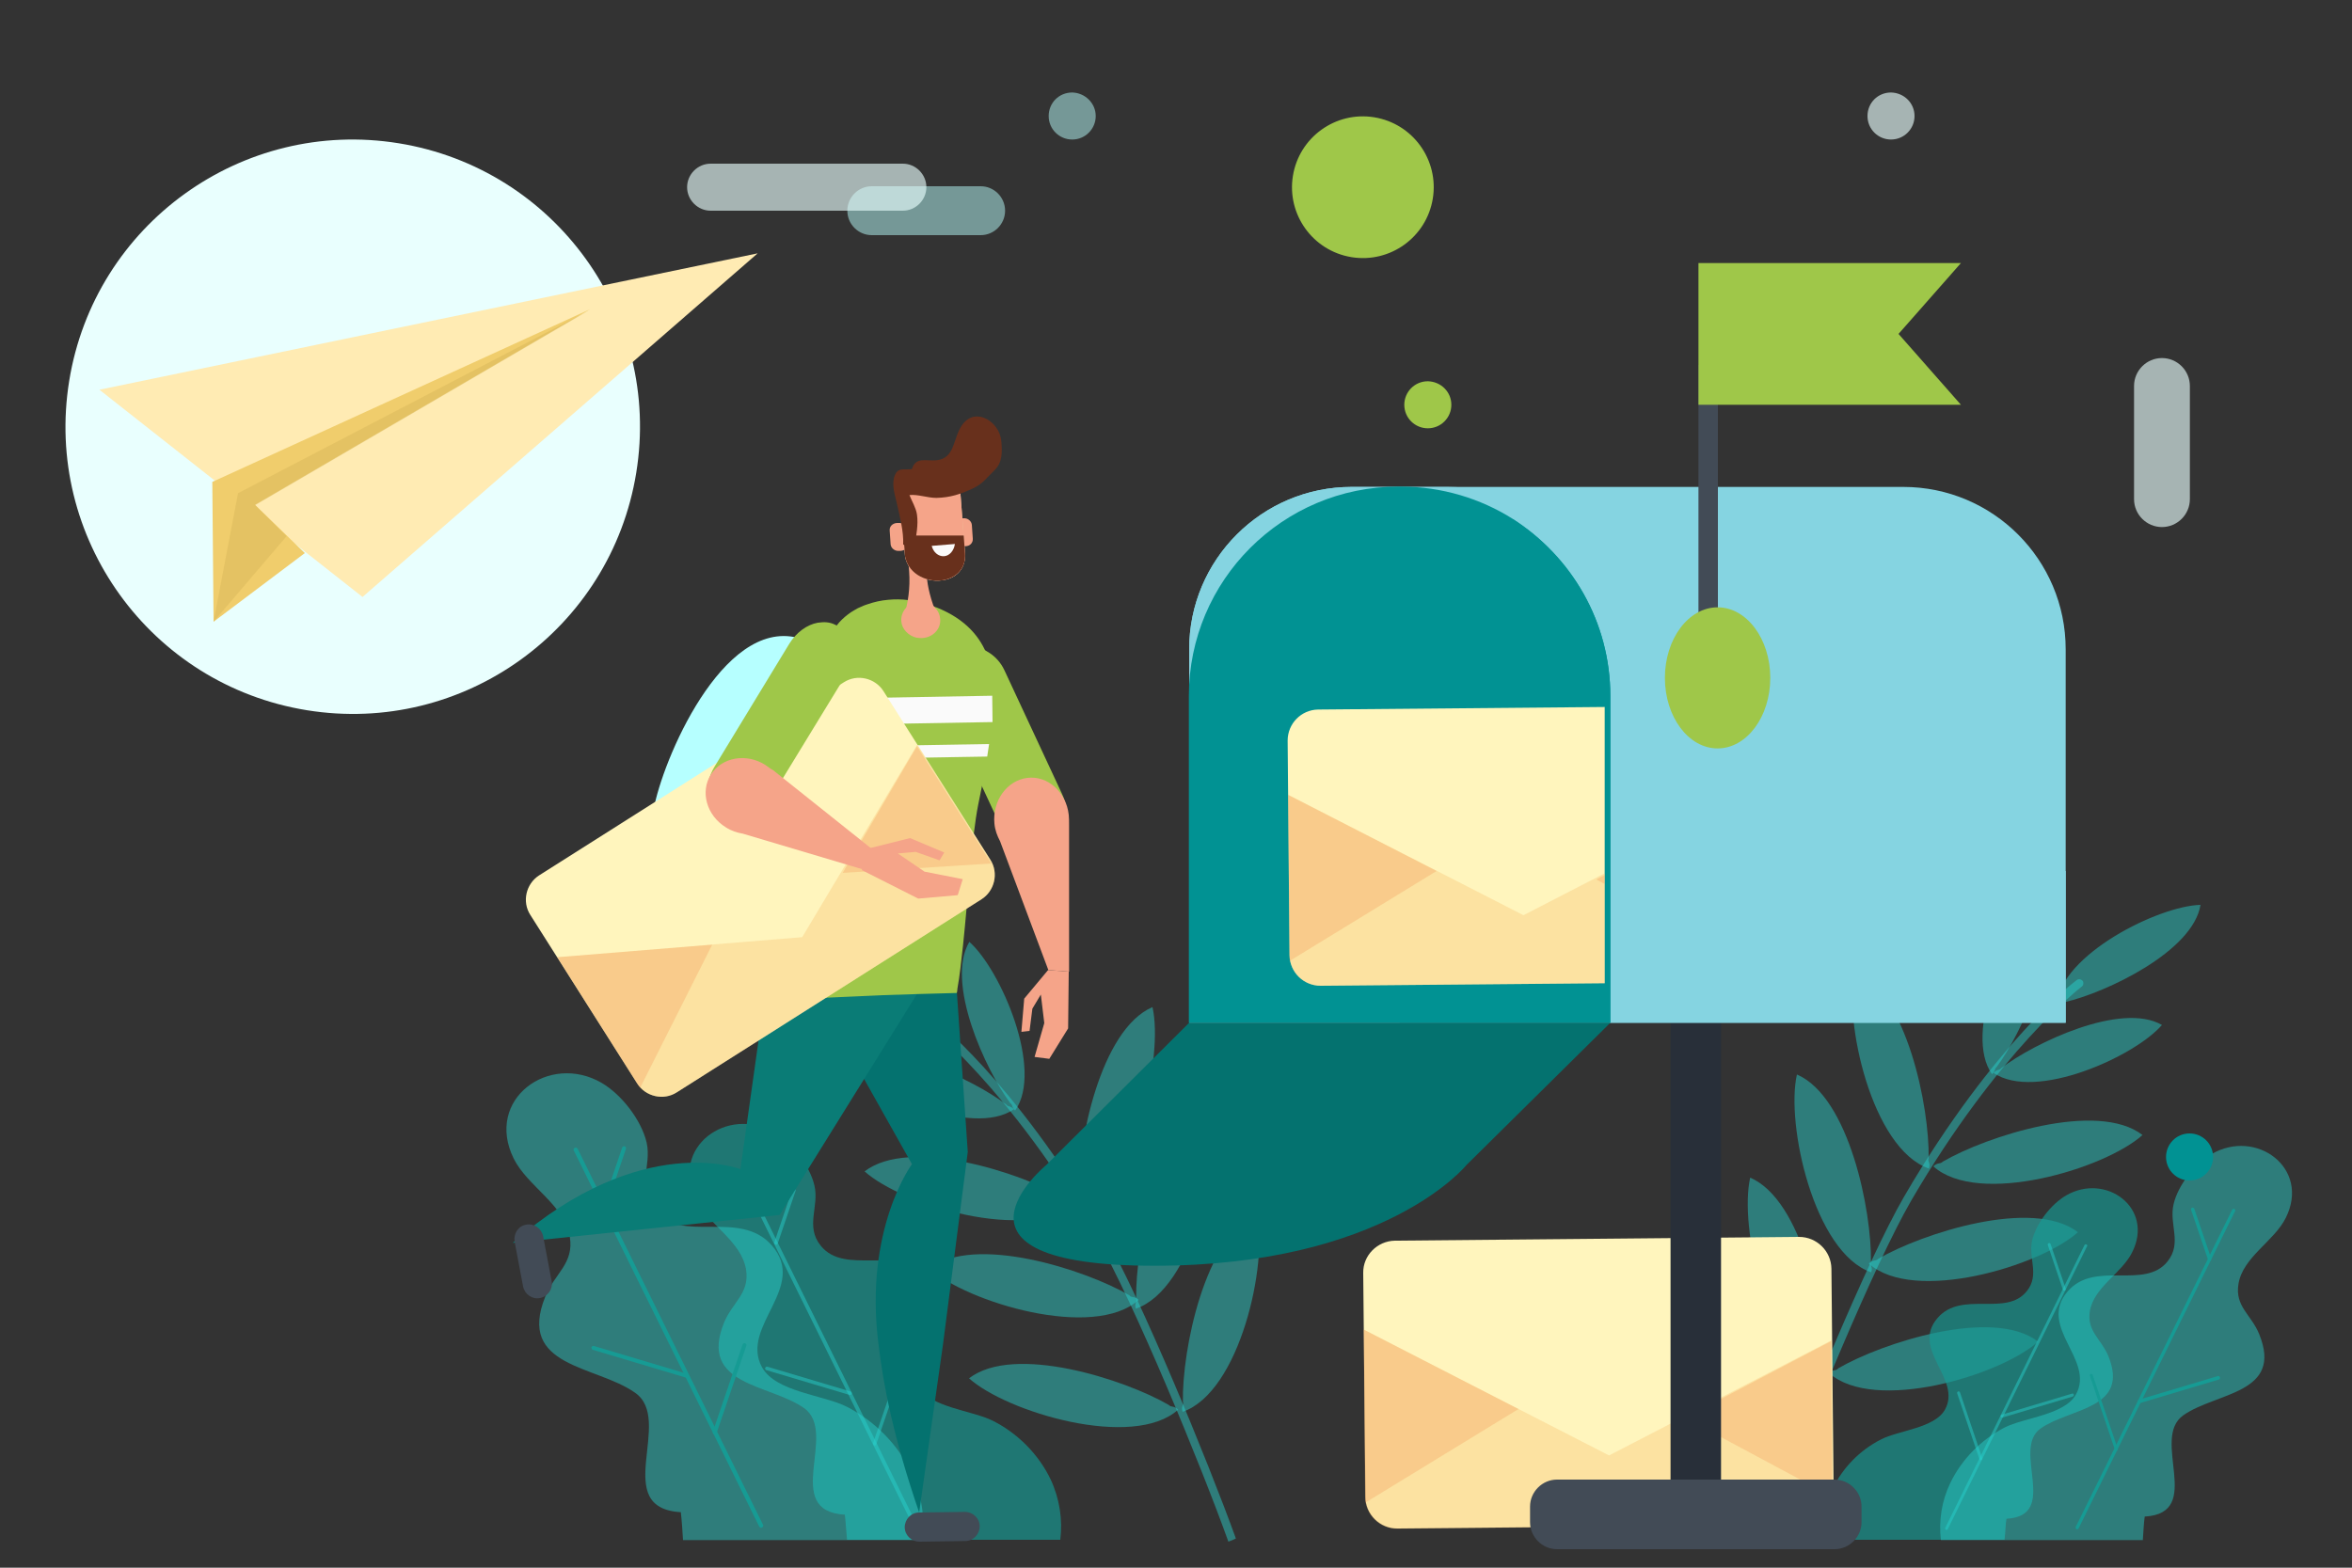
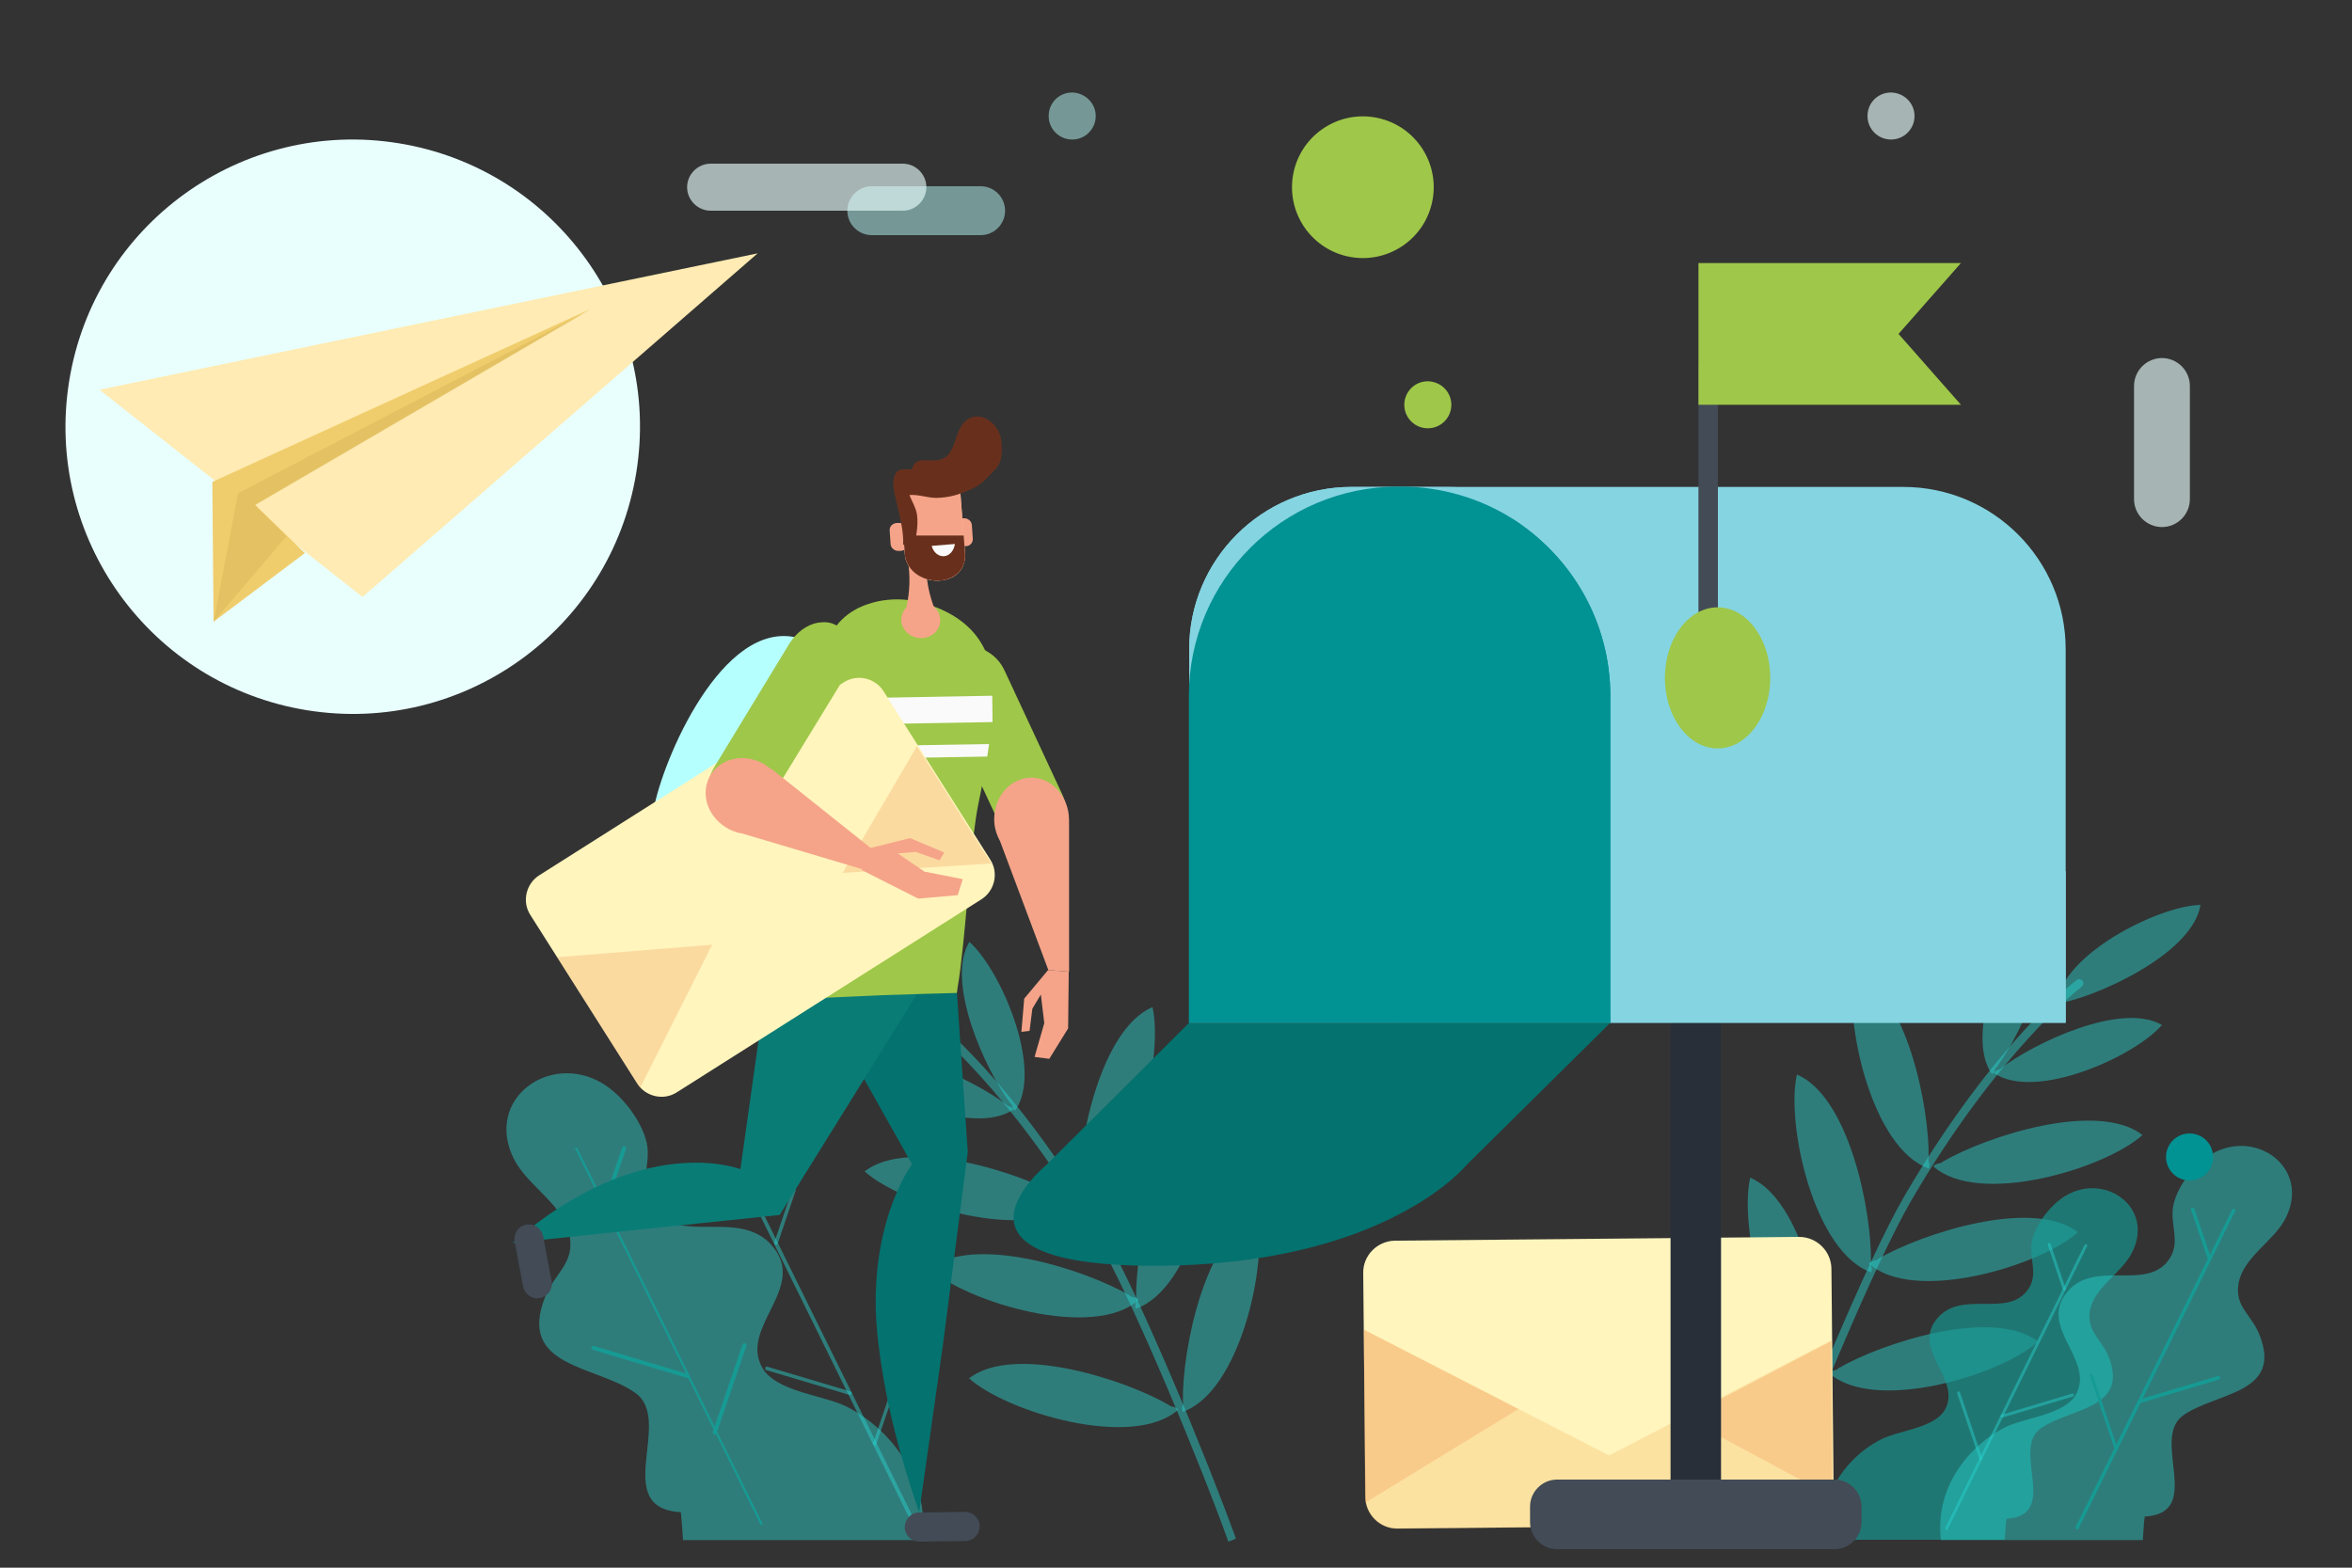
<svg xmlns="http://www.w3.org/2000/svg" xmlns:xlink="http://www.w3.org/1999/xlink" version="1.1" id="OBJECTS" x="0px" y="0px" viewBox="0 0 750 500" style="enable-background:new 0 0 750 500;" xml:space="preserve">
  <rect x="0" y="0" width="750" height="500" fill="#333333" stroke="none" />
  <style type="text/css">
	.st0{fill:#B6FFFF;}
	.st1{fill:#E9FFFE;}
	.st2{fill:#FFEBB3;}
	.st3{fill:#F0CD6C;}
	.st4{opacity:0.42;fill:#D4B257;}
	.st5{opacity:0.46;fill:#29D3CE;}
	.st6{opacity:0.66;}
	.st7{fill:#169B94;}
	.st8{opacity:0.63;fill:#E9FFFE;}
	.st9{opacity:0.54;fill:#AFEFED;}
	.st10{fill:#019293;}
	.st11{fill:#9FC749;}
	.st12{opacity:0.46;}
	.st13{fill:#29D3CE;}
	.st14{fill:#FFF5BD;}
	.st15{opacity:0.28;fill:#F2AF5C;}
	.st16{opacity:0.22;fill:#ED7E3D;}
	.st17{fill:#282F39;}
	.st18{fill:#85D4E1;}
	.st19{fill:#04726F;}
	.st20{fill:#424B56;}
	.st21{clip-path:url(#SVGID_2_);}
	.st22{fill:#0A7C76;}
	.st23{fill:#FAFAFA;}
	.st24{fill:#F5A489;}
	.st25{fill:#D39933;}
	.st26{fill:#EDC59C;}
	.st27{fill:#68301C;}
</style>
  <path class="st0" d="M208.7,256.8c-1.5,6.9-2.2,14.2,0,21c2.1,6.8,7.5,12.8,14.4,14.1c9.5,1.8,18.4-5.3,24.5-12.9  c11.5-14.4,36-64.4,8.9-74.9C232.3,194.9,212.5,239.2,208.7,256.8z" />
  <ellipse transform="matrix(0.16 -0.987 0.987 0.16 -39.949 225.348)" class="st1" cx="112.5" cy="136.2" rx="91.6" ry="91.6" />
  <g>
    <polygon class="st2" points="31.7,124.3 115.6,190.4 241.6,80.8  " />
    <polygon class="st3" points="188.2,98.6 67.7,153.7 68.1,198.3 97.2,176.4 81.3,161  " />
    <polygon class="st4" points="81.4,161.1 187.8,99 75.9,157.3 68.1,198.3 91.4,171  " />
  </g>
  <g>
    <g>
      <path class="st5" d="M615,369.4c0.3-16.1-6.9-52.6-23.6-59.8c-3.6,15.7,5.4,56.8,23.7,63.1C615.7,370.8,614.6,370.6,615,369.4z" />
    </g>
    <g>
      <path class="st5" d="M636.7,340.3c8-10.7,20.8-38.6,13.1-51.5c-10,8.8-23.8,40.8-14.6,53.8C636.4,341.6,635.9,340.9,636.7,340.3z" />
    </g>
    <g>
      <path class="st5" d="M638.1,340.7c10.6-8.1,38.3-21.3,51.3-13.8c-8.7,10.1-40.4,24.4-53.7,15.3    C636.8,340.9,637.5,341.5,638.1,340.7z" />
    </g>
    <g>
      <path class="st5" d="M658.5,319.6c13-3,40.8-16.1,43.2-31c-13.3,0.3-44.5,15.8-45.9,31.8C657.5,320.4,657.5,319.5,658.5,319.6z" />
    </g>
    <g>
      <path class="st5" d="M619.5,370.5c13.9-8.1,49.3-19.6,63.7-8.5c-12,10.8-52.3,22.9-66.7,10C617.9,370.6,618.7,371.4,619.5,370.5z" />
    </g>
    <g>
      <path class="st5" d="M596.6,402.5c0.3-16.1-6.9-52.6-23.6-59.8c-3.6,15.7,5.4,56.8,23.7,63.1C597.3,404,596.2,403.7,596.6,402.5z" />
    </g>
    <g>
      <path class="st5" d="M598.9,401.5c13.9-8.1,49.3-19.6,63.7-8.5c-12,10.8-52.3,22.9-66.7,10C597.3,401.6,598.1,402.4,598.9,401.5z" />
    </g>
    <g>
      <path class="st5" d="M581.7,435.4c0.3-16.1-6.9-52.6-23.6-59.8c-3.6,15.7,5.4,56.8,23.7,63.1C582.4,436.8,581.3,436.5,581.7,435.4    z" />
    </g>
    <g>
      <path class="st5" d="M586.2,436.4c13.9-8.1,49.3-19.6,63.7-8.5c-12,10.8-52.3,22.9-66.7,10C584.6,436.6,585.4,437.4,586.2,436.4z" />
    </g>
    <g>
      <path class="st5" d="M664.1,312.8c0.4,0.6,0.3,1.4-0.2,1.8c-0.3,0.2-26.8,20.8-54.5,68.4c-11.9,20.6-33.4,72.8-42.1,97.1    c-0.8-0.3-1.6-0.6-2.4-1c8.8-24.4,30.3-76.8,42.3-97.5c14.6-25.1,28.7-42.5,38-52.7c10.1-11.1,16.7-16.1,17-16.3    C662.8,312.1,663.6,312.3,664.1,312.8z" />
    </g>
  </g>
  <g>
    <g>
      <g class="st6">
        <path class="st7" d="M639.8,484.4c-0.3,2-0.3,4.3-0.6,6.7h-57.4c-0.6-5.4,0.1-11.1,2.6-16.3c3.2-6.7,8.7-12.3,15.4-15.7     c5.6-2.9,17.1-3.6,20.4-9.5c5.5-9.9-11.1-19.2-2.3-29.3c7.7-8.8,21.8-0.2,28.4-8.5c4.2-5.2,0.4-10.5,1.7-16.2     c1.3-5.4,6-11.5,10.8-14.3c12.7-7.4,28.2,4,21.1,18.1c-3.3,6.7-12.2,11.1-13.5,18.8c-1,6.4,3.6,8.8,5.9,14.3     c6.9,17-12.2,16.5-21.6,23.1C641.3,462.3,657,483.4,639.8,484.4z" />
      </g>
      <g>
        <path class="st5" d="M665.6,397.4c0-0.2-0.1-0.4-0.3-0.5c-0.2-0.1-0.5,0-0.6,0.2l-44.4,90.2c-0.1,0.2,0,0.5,0.2,0.6     c0.2,0.1,0.5,0,0.6-0.2l44.4-90.2C665.6,397.5,665.6,397.4,665.6,397.4z" />
      </g>
      <g>
        <path class="st5" d="M661.3,445c0-0.1,0-0.1,0-0.2c-0.1-0.3-0.3-0.4-0.6-0.3l-22.4,6.7c-0.3,0.1-0.4,0.3-0.3,0.6     c0.1,0.3,0.3,0.4,0.6,0.3l22.4-6.7C661.1,445.4,661.2,445.2,661.3,445z" />
      </g>
      <g>
        <path class="st5" d="M658.7,411.2c0-0.1,0-0.1,0-0.2l-4.8-14.2c-0.1-0.3-0.4-0.4-0.6-0.3c-0.3,0.1-0.4,0.4-0.3,0.6l4.8,14.2     c0.1,0.3,0.4,0.4,0.6,0.3C658.6,411.6,658.7,411.4,658.7,411.2z" />
      </g>
      <g>
        <path class="st5" d="M632.1,465.3c0-0.1,0-0.1,0-0.2l-7.1-21c-0.1-0.2-0.3-0.4-0.6-0.3c-0.2,0.1-0.4,0.3-0.3,0.6l7.1,21     c0.1,0.2,0.3,0.4,0.6,0.3C632,465.6,632.1,465.5,632.1,465.3z" />
      </g>
    </g>
    <g>
      <g>
        <path class="st5" d="M683.9,483.7c-0.3,2.2-0.4,4.8-0.6,7.5h-64.4c-0.7-6.1,0.2-12.4,3-18.2c3.6-7.5,9.8-13.8,17.3-17.7     c6.3-3.2,19.2-4,22.8-10.6c6.1-11.1-12.5-21.5-2.6-32.9c8.6-9.9,24.5-0.3,31.8-9.5c4.7-5.9,0.4-11.8,1.9-18.2     c1.4-6.1,6.8-12.9,12.1-16c14.2-8.3,31.6,4.4,23.7,20.3c-3.7,7.5-13.7,12.5-15.1,21.1c-1.2,7.2,4.1,9.8,6.6,16     c7.8,19.1-13.7,18.5-24.2,25.9C685.6,458.9,703.1,482.6,683.9,483.7z" />
      </g>
      <g>
        <path class="st7" d="M712.8,386.1c0-0.2-0.1-0.4-0.3-0.5c-0.3-0.1-0.6,0-0.7,0.2l-49.9,101.2c-0.1,0.3,0,0.6,0.2,0.7     c0.3,0.1,0.6,0,0.7-0.2l49.9-101.2C712.8,386.2,712.8,386.2,712.8,386.1z" />
      </g>
      <g>
        <path class="st7" d="M707.9,439.5c0-0.1,0-0.1,0-0.2c-0.1-0.3-0.4-0.5-0.7-0.4l-25.1,7.5c-0.3,0.1-0.5,0.4-0.4,0.7     c0.1,0.3,0.4,0.5,0.7,0.4l25.1-7.5C707.8,439.9,707.9,439.7,707.9,439.5z" />
      </g>
      <g>
        <path class="st7" d="M705.1,401.6c0-0.1,0-0.1,0-0.2l-5.4-15.9c-0.1-0.3-0.4-0.4-0.7-0.3c-0.3,0.1-0.4,0.4-0.3,0.7l5.4,15.9     c0.1,0.3,0.4,0.4,0.7,0.3C705,402,705.1,401.8,705.1,401.6z" />
      </g>
      <g>
        <path class="st7" d="M675.3,462.3c0-0.1,0-0.1,0-0.2l-8-23.6c-0.1-0.3-0.4-0.4-0.6-0.3c-0.3,0.1-0.4,0.4-0.3,0.6l8,23.6     c0.1,0.3,0.4,0.4,0.6,0.3C675.2,462.6,675.3,462.5,675.3,462.3z" />
      </g>
    </g>
  </g>
  <path class="st8" d="M689.4,168.1L689.4,168.1c-4.9,0-8.9-4-8.9-8.9v-36.1c0-4.9,4-8.9,8.9-8.9l0,0c4.9,0,8.9,4,8.9,8.9v36.1  C698.3,164.1,694.3,168.1,689.4,168.1z" />
  <path class="st9" d="M312.7,75h-34.7c-4.3,0-7.8-3.5-7.8-7.8l0,0c0-4.3,3.5-7.8,7.8-7.8h34.7c4.3,0,7.8,3.5,7.8,7.8l0,0  C320.5,71.5,317,75,312.7,75z" />
  <path class="st8" d="M610.5,37c0,4.1-3.3,7.5-7.5,7.5c-4.1,0-7.5-3.3-7.5-7.5s3.3-7.5,7.5-7.5C607.2,29.6,610.5,32.9,610.5,37z" />
  <path class="st10" d="M705.7,369c0,4.1-3.3,7.5-7.5,7.5c-4.1,0-7.5-3.3-7.5-7.5c0-4.1,3.3-7.5,7.5-7.5  C702.4,361.5,705.7,364.9,705.7,369z" />
  <path class="st9" d="M349.4,37c0,4.1-3.3,7.5-7.5,7.5c-4.1,0-7.5-3.3-7.5-7.5s3.3-7.5,7.5-7.5C346,29.6,349.4,32.9,349.4,37z" />
  <path class="st11" d="M462.8,129.1c0,4.1-3.3,7.5-7.5,7.5c-4.1,0-7.5-3.3-7.5-7.5c0-4.1,3.3-7.5,7.5-7.5  C459.5,121.7,462.8,125,462.8,129.1z" />
  <ellipse transform="matrix(0.16 -0.987 0.987 0.16 306.126 479.109)" class="st11" cx="434.6" cy="59.7" rx="22.6" ry="22.6" />
  <g>
    <g class="st12">
      <path class="st13" d="M343.9,381c-0.3-16.1,6.9-52.6,23.6-59.8c3.6,15.7-5.4,56.8-23.7,63.1C343.2,382.5,344.3,382.2,343.9,381z" />
    </g>
    <g class="st12">
      <path class="st13" d="M322.2,351.9c-8-10.7-20.8-38.6-13.1-51.5c10,8.8,23.8,40.8,14.6,53.8C322.5,353.2,323.1,352.5,322.2,351.9z    " />
    </g>
    <g class="st12">
      <path class="st13" d="M320.9,352.3c-10.6-8.1-38.3-21.3-51.3-13.8c8.7,10.1,40.4,24.4,53.7,15.3    C322.2,352.6,321.5,353.1,320.9,352.3z" />
    </g>
    <g>
      <path class="st5" d="M300.4,331.2c-13-3-40.8-16.1-43.2-31c13.3,0.3,44.5,15.8,45.9,31.8C301.5,332,301.4,331.1,300.4,331.2z" />
    </g>
    <g>
      <path class="st5" d="M339.4,382.1c-13.9-8.1-49.3-19.6-63.7-8.5c12,10.8,52.3,22.9,66.7,10C341,382.2,340.2,383,339.4,382.1z" />
    </g>
    <g class="st12">
      <path class="st13" d="M362.3,414.1c-0.3-16.1,6.9-52.6,23.6-59.8c3.6,15.7-5.4,56.8-23.7,63.1    C361.6,415.6,362.7,415.3,362.3,414.1z" />
    </g>
    <g class="st12">
      <path class="st13" d="M360.1,413.1c-13.9-8.1-49.3-19.6-63.7-8.5c12,10.8,52.3,22.9,66.7,10C361.7,413.2,360.9,414.1,360.1,413.1z    " />
    </g>
    <g class="st12">
      <path class="st13" d="M377.2,447c-0.3-16.1,6.9-52.6,23.6-59.8c3.6,15.7-5.4,56.8-23.7,63.1C376.5,448.5,377.6,448.2,377.2,447z" />
    </g>
    <g class="st12">
      <path class="st13" d="M372.7,448.1c-13.9-8.1-49.3-19.6-63.7-8.5c12,10.8,52.3,22.9,66.7,10C374.3,448.2,373.6,449,372.7,448.1z" />
    </g>
    <g class="st12">
      <path class="st13" d="M294.9,324.4c-0.4,0.6-0.3,1.4,0.2,1.8c0.3,0.2,26.8,20.8,54.5,68.4c11.9,20.6,33.4,72.8,42.1,97.1    c0.8-0.3,1.6-0.6,2.4-1c-8.8-24.4-30.3-76.8-42.3-97.5c-14.6-25.1-28.7-42.5-38-52.7c-10.1-11.1-16.7-16.1-17-16.3    C296.1,323.8,295.3,323.9,294.9,324.4z" />
    </g>
  </g>
  <g>
    <g>
      <g class="st6">
-         <path class="st7" d="M269.4,483.1c0.3,2.4,0.4,5.1,0.7,8h68c0.8-6.4-0.2-13.1-3.1-19.3c-3.8-7.9-10.4-14.6-18.3-18.6     c-6.6-3.4-20.2-4.2-24.1-11.2c-6.5-11.7,13.2-22.7,2.7-34.7c-9.1-10.5-25.8-0.3-33.6-10c-5-6.2-0.4-12.5-2-19.2     c-1.5-6.4-7.2-13.7-12.8-16.9c-15-8.7-33.3,4.7-25,21.4c3.9,7.9,14.5,13.2,16,22.3c1.2,7.6-4.3,10.4-7,16.9     c-8.2,20.2,14.4,19.5,25.5,27.3C267.5,457,249,481.9,269.4,483.1z" />
-       </g>
+         </g>
      <g>
        <path class="st5" d="M238.8,380.1c0-0.2,0.1-0.4,0.3-0.5c0.3-0.1,0.6,0,0.8,0.3l52.7,106.9c0.1,0.3,0,0.6-0.3,0.8     c-0.3,0.1-0.6,0-0.8-0.3l-52.7-106.9C238.8,380.2,238.8,380.1,238.8,380.1z" />
      </g>
      <g>
        <path class="st5" d="M244,436.5c0-0.1,0-0.1,0-0.2c0.1-0.3,0.4-0.5,0.7-0.4l26.5,7.9c0.3,0.1,0.5,0.4,0.4,0.7     c-0.1,0.3-0.4,0.5-0.7,0.4l-26.5-7.9C244.1,436.9,244,436.7,244,436.5z" />
      </g>
      <g>
        <path class="st5" d="M246.9,396.5c0-0.1,0-0.1,0-0.2l5.7-16.8c0.1-0.3,0.4-0.5,0.7-0.4c0.3,0.1,0.5,0.4,0.4,0.7l-5.7,16.8     c-0.1,0.3-0.4,0.5-0.7,0.4C247.1,396.9,247,396.7,246.9,396.5z" />
      </g>
      <g>
        <path class="st5" d="M278.4,460.5c0-0.1,0-0.1,0-0.2l8.5-24.9c0.1-0.3,0.4-0.4,0.7-0.3c0.3,0.1,0.4,0.4,0.3,0.7l-8.5,24.9     c-0.1,0.3-0.4,0.4-0.7,0.3C278.6,460.9,278.4,460.7,278.4,460.5z" />
      </g>
    </g>
    <g>
      <g class="st12">
        <path class="st13" d="M217.1,482.3c0.3,2.6,0.5,5.7,0.7,8.9h76.3c0.9-7.2-0.2-14.7-3.5-21.6c-4.3-8.9-11.6-16.3-20.5-20.9     c-7.4-3.8-22.7-4.7-27.1-12.6c-7.2-13.1,14.8-25.5,3.1-38.9c-10.2-11.7-29-0.3-37.7-11.3c-5.6-7-0.5-14-2.2-21.5     c-1.7-7.2-8-15.3-14.3-19c-16.8-9.8-37.4,5.2-28.1,24.1c4.4,8.9,16.3,14.8,17.9,25c1.4,8.5-4.8,11.6-7.8,19     c-9.2,22.7,16.2,21.9,28.6,30.7C215.1,452.9,194.4,481,217.1,482.3z" />
      </g>
      <g>
-         <path class="st7" d="M182.9,366.7c0-0.2,0.1-0.5,0.4-0.6c0.3-0.2,0.7,0,0.9,0.3l59.1,119.9c0.2,0.3,0,0.7-0.3,0.9     c-0.3,0.2-0.7,0-0.9-0.3l-59.1-119.9C182.9,366.9,182.9,366.8,182.9,366.7z" />
+         <path class="st7" d="M182.9,366.7c0-0.2,0.1-0.5,0.4-0.6c0.3-0.2,0.7,0,0.9,0.3l59.1,119.9c-0.3,0.2-0.7,0-0.9-0.3l-59.1-119.9C182.9,366.9,182.9,366.8,182.9,366.7z" />
      </g>
      <g>
        <path class="st7" d="M188.6,429.9c0-0.1,0-0.1,0-0.2c0.1-0.3,0.5-0.5,0.8-0.4l29.8,8.9c0.3,0.1,0.5,0.5,0.4,0.8     c-0.1,0.3-0.5,0.5-0.8,0.4l-29.8-8.9C188.8,430.5,188.7,430.2,188.6,429.9z" />
      </g>
      <g>
        <path class="st7" d="M192,385.1c0-0.1,0-0.2,0-0.2l6.4-18.9c0.1-0.3,0.5-0.5,0.8-0.4c0.3,0.1,0.5,0.5,0.4,0.8l-6.4,18.9     c-0.1,0.3-0.5,0.5-0.8,0.4C192.2,385.6,192,385.3,192,385.1z" />
      </g>
      <g>
        <path class="st7" d="M227.3,456.9c0-0.1,0-0.1,0-0.2l9.5-27.9c0.1-0.3,0.4-0.5,0.8-0.4c0.3,0.1,0.5,0.5,0.4,0.8l-9.5,27.9     c-0.1,0.3-0.4,0.5-0.8,0.4C227.5,457.4,227.3,457.2,227.3,456.9z" />
      </g>
    </g>
  </g>
  <g>
    <g>
      <path class="st14" d="M584,404.6l0.7,71.4c0.1,5.6-4.5,10.2-10.1,10.3l-128.9,1.2c-5.6,0.1-10.3-4.5-10.3-10.1l-0.7-71.4    c-0.1-5.6,4.5-10.2,10.1-10.3l128.9-1.2C579.3,394.5,583.9,399,584,404.6z" />
      <path class="st15" d="M584.2,427.4l0.4,48.7c0.1,5.6-4.5,10.2-10.1,10.3l-128.9,1.2c-5.6,0.1-10.3-4.5-10.3-10.1l-0.4-53.4    l78.2,40.1L584.2,427.4z" />
    </g>
    <polygon class="st16" points="434.8,424 484.2,449.4 435.3,479.3  " />
    <polygon class="st16" points="583.8,427.8 537.3,452.2 584.3,477.4  " />
  </g>
  <g>
    <rect x="532.7" y="263.2" class="st17" width="16.1" height="213.4" />
    <g>
      <path class="st18" d="M658.7,326.2H379.2V207.1c0-28.6,23.2-51.8,51.8-51.8h175.9c28.6,0,51.8,23.2,51.8,51.8V326.2z" />
      <rect x="379.2" y="277.8" class="st18" width="279.5" height="48.4" />
      <path class="st18" d="M513.5,326.2H379.2V207.1c0-28.6,23.2-51.8,51.8-51.8h30.6c28.6,0,51.8,23.2,51.8,51.8V326.2z" />
      <path class="st10" d="M513.5,222v104.2H379.1V222c0-36.9,29.9-66.8,66.8-66.8h0.8c13.1,0,25.4,3.8,35.7,10.3    C501.1,177.5,513.5,198.3,513.5,222z" />
      <path class="st10" d="M513.5,222v104.2h-67.2V211.8c0-22.3,15.4-41.1,36.1-46.2C501.1,177.5,513.5,198.3,513.5,222z" />
      <path class="st19" d="M469.4,326.2h-46.1h-44.1l-45.6,45.4c0,0-39.1,32.1,34.5,32.1s99.5-32.1,99.5-32.1l45.9-45.4H469.4z" />
    </g>
    <g>
      <rect x="541.6" y="116.4" class="st20" width="6.2" height="99.1" />
      <ellipse class="st11" cx="547.7" cy="216.2" rx="16.8" ry="22.5" />
      <polygon class="st11" points="625.3,129.1 541.6,129.1 541.6,83.9 625.3,83.9 605.4,106.5   " />
    </g>
    <path class="st20" d="M585,494.1h-88.5c-4.7,0-8.6-3.9-8.6-8.6v-5c0-4.7,3.9-8.6,8.6-8.6H585c4.7,0,8.6,3.9,8.6,8.6v5   C593.6,490.2,589.7,494.1,585,494.1z" />
  </g>
  <g>
    <defs>
-       <rect id="SVGID_1_" x="362" y="217" width="149.7" height="100.5" />
-     </defs>
+       </defs>
    <clipPath id="SVGID_2_">
      <use xlink:href="#SVGID_1_" style="overflow:visible;" />
    </clipPath>
    <g class="st21">
      <g>
        <path class="st14" d="M553.8,234.9l0.6,68.5c0,5.4-4.3,9.8-9.7,9.9l-123.6,1.1c-5.4,0-9.8-4.3-9.9-9.7l-0.6-68.5     c0-5.4,4.3-9.8,9.7-9.9l123.6-1.1C549.3,225.2,553.7,229.5,553.8,234.9z" />
        <path class="st15" d="M554,256.7l0.4,46.7c0,5.4-4.3,9.8-9.7,9.9l-123.6,1.1c-5.4,0-9.8-4.3-9.9-9.7l-0.4-51.2l75,38.4L554,256.7     z" />
      </g>
      <polygon class="st16" points="410.7,253.5 458.1,277.8 411.2,306.5   " />
      <polygon class="st16" points="553.6,257.1 509,280.5 554.1,304.7   " />
    </g>
  </g>
  <path class="st8" d="M287.9,67.2h-61.3c-4.1,0-7.5-3.4-7.5-7.5l0,0c0-4.1,3.4-7.5,7.5-7.5h61.3c4.1,0,7.5,3.4,7.5,7.5l0,0  C295.4,63.8,292,67.2,287.9,67.2z" />
  <g>
    <path class="st11" d="M320.3,213.8l18.4,39.5c2.9,6.2,0.7,13.2-5,15.5c-5.6,2.4-12.6-0.7-15.4-6.9l-18.4-39.5   c-1.7-3.7-1.6-7.8,0-10.9c0,0,0,0,0-0.1c0.9-1.7,2.2-3.1,3.9-4.1l0,0c0.3-0.2,0.7-0.3,1-0.5c2.8-1.2,5.9-1,8.7,0.3   c0.6,0.3,1.2,0.6,1.8,1C317.4,209.4,319.2,211.4,320.3,213.8z" />
    <path class="st19" d="M280.1,428.5L280.1,428.5c-4.6-36.6,10.7-57.2,10.7-57.2l-36.8-65.5l38.1-10.5l11.4-3.2l0.3,4.9l4.8,70.4   l-7.9,61.4l-7.6,53.6C284.8,458.1,281.7,441.9,280.1,428.5z" />
    <path class="st22" d="M246.4,299.8l-10.3,73.1c0,0-31.4-12.4-72.6,23.5l85.1-8.9l43.7-70.3L246.4,299.8z" />
    <path class="st11" d="M242.1,319.6L242.1,319.6c6-0.5,12.5-0.9,19.2-1.3c6.6-0.3,13.5-0.6,20.2-0.9l0,0c8.3-0.3,16.3-0.5,23.6-0.7   c0.1-0.4,0.2-0.9,0.2-1.4l0,0c0,0,0,0,0,0c0.7-3.8,1.2-8.6,1.8-13.9c1.6-15.2,2.8-34.5,4.8-44.6c1-5,2.1-10.3,3.1-15.6   c0.3-1.3,0.5-2.6,0.7-4c0.3-1.6,0.5-3.3,0.7-4.9c0.1-0.7,0.2-1.5,0.3-2.2c0-0.5,0.1-1.1,0.1-1.6c0.4-5.1,0.3-10.1-0.6-14.6   c-0.3-1.4-0.7-2.7-1.1-4.1c-2.4-6.8-7.4-12.4-16.3-16l0,0c-0.1,0-0.2-0.1-0.3-0.1c-0.1,0-0.2-0.1-0.3-0.1c-1-0.4-1.9-0.7-3-1   c-0.9-0.3-1.8-0.5-2.7-0.7c-0.9-0.2-1.9-0.4-2.8-0.5l0,0c-2.2-0.3-4.4-0.3-6.5-0.1c-2.3,0.2-4.5,0.7-6.5,1.4   c-0.5,0.2-1,0.3-1.4,0.5c-0.6,0.3-1.2,0.5-1.8,0.8c-0.8,0.4-1.5,0.9-2.2,1.3c-1.3,0.9-2.5,1.9-3.6,3.1c-2.2,2.5-3.8,5.5-4.5,9.1   c-0.6,2-1.4,5.8-2.5,10.9c-0.3,1.3-0.6,2.8-0.9,4.3c-0.5,2.6-1.1,5.4-1.6,8.4c-0.4,2.3-0.9,4.6-1.4,7.1c-0.3,1.3-0.5,2.6-0.8,4   c-0.5,2.6-1,5.3-1.5,8c-0.8,4.5-1.7,9.1-2.5,13.6c-2.9,16-5.8,32-7.6,42.7C243,314.6,242.1,319.6,242.1,319.6z" />
    <path class="st23" d="M295.2,180.9c-0.1-0.8-0.2-1.7-0.3-2.6l-5.4,0.3c0,0.6,0.1,1.1,0.1,1.6C291.5,180.4,293.4,180.7,295.2,180.9z   " />
    <path class="st23" d="M257.8,231.3l58.7-1l-0.1-8.4l-56.9,1C258.9,225.5,258.4,228.3,257.8,231.3z" />
    <path class="st23" d="M260,242.2l54.8-0.9c0.2-1.3,0.4-2.6,0.6-4l-54.7,0.9C260.4,239.6,260.2,240.9,260,242.2z" />
    <path class="st20" d="M293.2,491.7l14.6-0.2c2.6,0,4.6-2.2,4.6-4.7l0,0c0-2.6-2.2-4.6-4.7-4.6l-14.6,0.2c-2.6,0-4.6,2.2-4.6,4.7   l0,0C288.5,489.6,290.6,491.7,293.2,491.7z" />
    <path class="st20" d="M164.1,396l2.7,14.3c0.5,2.5,2.9,4.2,5.4,3.7l0,0c2.5-0.5,4.2-2.9,3.7-5.4l-2.7-14.3   c-0.5-2.5-2.9-4.2-5.4-3.7l0,0C165.3,391,163.7,393.4,164.1,396z" />
    <path class="st24" d="M295.6,184.2c-0.1-1.4-0.3-3.6-0.6-5.9l-5.4,0.3c0.1,1.4,0.2,2.6,0.3,3.6c0.4,5.4-0.4,10.3-1.6,14.2   c0,0.1,0,0.3,0.1,0.4c1.3-2.6,3-4.1,4.9-4.2c1.9-0.1,3.9,1.3,5.6,3.7C296.8,191.7,295.7,186.6,295.6,184.2z" />
    <path class="st24" d="M294.1,203.5c-0.6,0-1.1,0-1.7-0.1c0,0,0,0-0.1,0c-2.6-0.6-4.7-2.7-4.9-5.3c-0.1-1.5,0.4-2.9,1.3-4   c0.9-1,2.1-1.8,3.6-2.1c0.3-0.1,0.6-0.1,0.9-0.1c1.7-0.1,3.2,0.4,4.4,1.4c0.3,0.2,0.5,0.4,0.7,0.7c0.9,0.9,1.4,2.1,1.5,3.4   C300.1,200.6,297.5,203.3,294.1,203.5z" />
    <polygon class="st24" points="334.2,309.4 340.8,309.9 340.6,328 334.6,337.7 329.9,337.1 333,326.3 331.9,317.2 329.2,321.7    328.3,328.8 325.7,329.1 326.6,318.5  " />
    <g>
      <path class="st24" d="M340.8,259.9c-0.8-7.3-6.7-12.6-13.2-11.8c-6.5,0.8-11.2,7.3-10.5,14.6c0.2,2.1,0.9,3.9,1.8,5.6l0,0    l15.4,41.1l6.6,0.5l0-46.9C340.9,262,340.9,260.9,340.8,259.9z" />
    </g>
    <path class="st25" d="M296.6,160.4l-5.2,3.3c-0.4,0.3-1,0.1-1.2-0.2l-0.3-0.4c-0.3-0.4-0.2-0.9,0.2-1.1l5.2-3.3   c0.4-0.3,1-0.1,1.2,0.2l0.3,0.4C297.1,159.6,297,160.1,296.6,160.4z" />
    <path class="st24" d="M307.9,174.2l-0.6,0c-1.3,0.1-2.5-0.9-2.6-2.1l-0.3-4.4c-0.1-1.3,0.9-2.3,2.3-2.4l0.6,0   c1.3-0.1,2.5,0.9,2.6,2.1l0.3,4.4C310.3,173.1,309.3,174.2,307.9,174.2z" />
    <path class="st24" d="M287.2,175.7l-0.6,0c-1.3,0.1-2.5-0.9-2.6-2.1l-0.3-4.4c-0.1-1.3,0.9-2.3,2.3-2.4l0.6,0   c1.3-0.1,2.5,0.9,2.6,2.1l0.3,4.4C289.6,174.6,288.6,175.6,287.2,175.7z" />
    <path class="st26" d="M301.4,184.9c-5.1,1.2-11.7-1.3-12.8-7.5l-1.4-18.4c-0.4-4.9,3.6-9.2,8.9-9.5c5.3-0.3,9.9,3.5,10.2,8.4   c0,0,1.4,18.3,1.4,18.4C308.1,181.2,305.1,184.1,301.4,184.9z" />
    <path class="st24" d="M301.4,184.9c-5.1,1.2-11.7-1.3-12.8-7.5l-1.4-18.4c-0.4-4.9,3.6-9.2,8.9-9.5c5.3-0.3,9.9,3.5,10.2,8.4   c0,0,1.4,18.3,1.4,18.4C308.1,181.2,305.1,184.1,301.4,184.9z" />
    <path class="st27" d="M288.1,170.8l0.5,6.6c1.1,6.1,7.7,8.7,12.8,7.5c3.7-0.9,6.7-3.7,6.3-8.5c0,0-0.2-2.5-0.4-5.6H288.1z" />
    <path class="st23" d="M297.1,174.1c0.5,2,2.1,3.4,3.9,3.3c1.8-0.1,3.2-1.8,3.5-3.9L297.1,174.1z" />
    <path class="st27" d="M291.7,174.1c0.4-3.2,1.2-6.7,0.7-10c-0.3-2.1-1.6-4.2-2.4-6.2c2.7-0.3,5.7,0.9,8.6,0.9   c4.4-0.1,7.8-1.2,11.8-3.1c3-1.4,4.4-3.5,6.7-5.7c2.6-2.5,2.5-5.8,2.2-9.3c-0.5-6.1-8.1-11.1-12.4-5.3c-3.1,4.2-2.2,10.9-8.4,11.4   c-3.2,0.3-6.5-1.2-7.7,2.8c-2.8,0.4-4.7-0.8-5.7,2.7c-0.7,2.8,0.3,5.6,0.9,8.3c0.9,4.1,2.2,8.9,2,13.1   C289.4,174,290.6,175.1,291.7,174.1z" />
    <g>
      <g>
        <path class="st14" d="M281.7,220.4l34.1,53.8c2.7,4.2,1.4,9.9-2.8,12.6l-97.2,61.6c-4.2,2.7-9.9,1.4-12.6-2.8l-34.1-53.8     c-2.7-4.2-1.4-9.9,2.8-12.6l97.2-61.6C273.3,214.9,279,216.2,281.7,220.4z" />
-         <path class="st15" d="M292.5,237.5l23.3,36.7c2.7,4.2,1.4,9.9-2.8,12.6l-97.2,61.6c-4.2,2.7-9.9,1.4-12.6-2.8l-25.5-40.3     l78.1-6.4L292.5,237.5z" />
      </g>
      <polygon class="st16" points="177.7,305.3 227.1,301.3 204.1,347   " />
      <polygon class="st16" points="292.4,238 268.7,278.4 316.1,275.4   " />
    </g>
    <path class="st11" d="M269,216.5L245,255.8c-3.7,6.2-10.7,8.7-15.4,5.6c-4.7-3.1-5.5-10.6-1.8-16.8l23.9-39.3   c2.3-3.7,5.7-6.1,9.1-6.7c0,0,0,0,0.1,0c1.9-0.3,3.7-0.2,5.3,0.6l0,0c0.3,0.1,0.6,0.3,0.9,0.5c2.4,1.5,3.7,4.2,4.1,7.2   c0.1,0.7,0.1,1.4,0.1,2.1C271.2,211.5,270.4,214.1,269,216.5z" />
    <g>
      <path class="st24" d="M244.1,244c-6.1-3.9-13.9-2.5-17.4,3c-3.5,5.5-1.4,13.1,4.8,16.9c1.7,1.1,3.6,1.7,5.4,2l0,0l39.3,11.7    l3.5-5.5l-33.1-26.4C245.7,245.2,244.9,244.6,244.1,244z" />
    </g>
    <polygon class="st24" points="277.4,270.5 274.8,277.5 292.8,286.6 305.4,285.5 307,280.4 294.8,278 286.3,272.2 292,271.7    299.6,274.4 301.1,271.9 290.2,267.3  " />
  </g>
</svg>